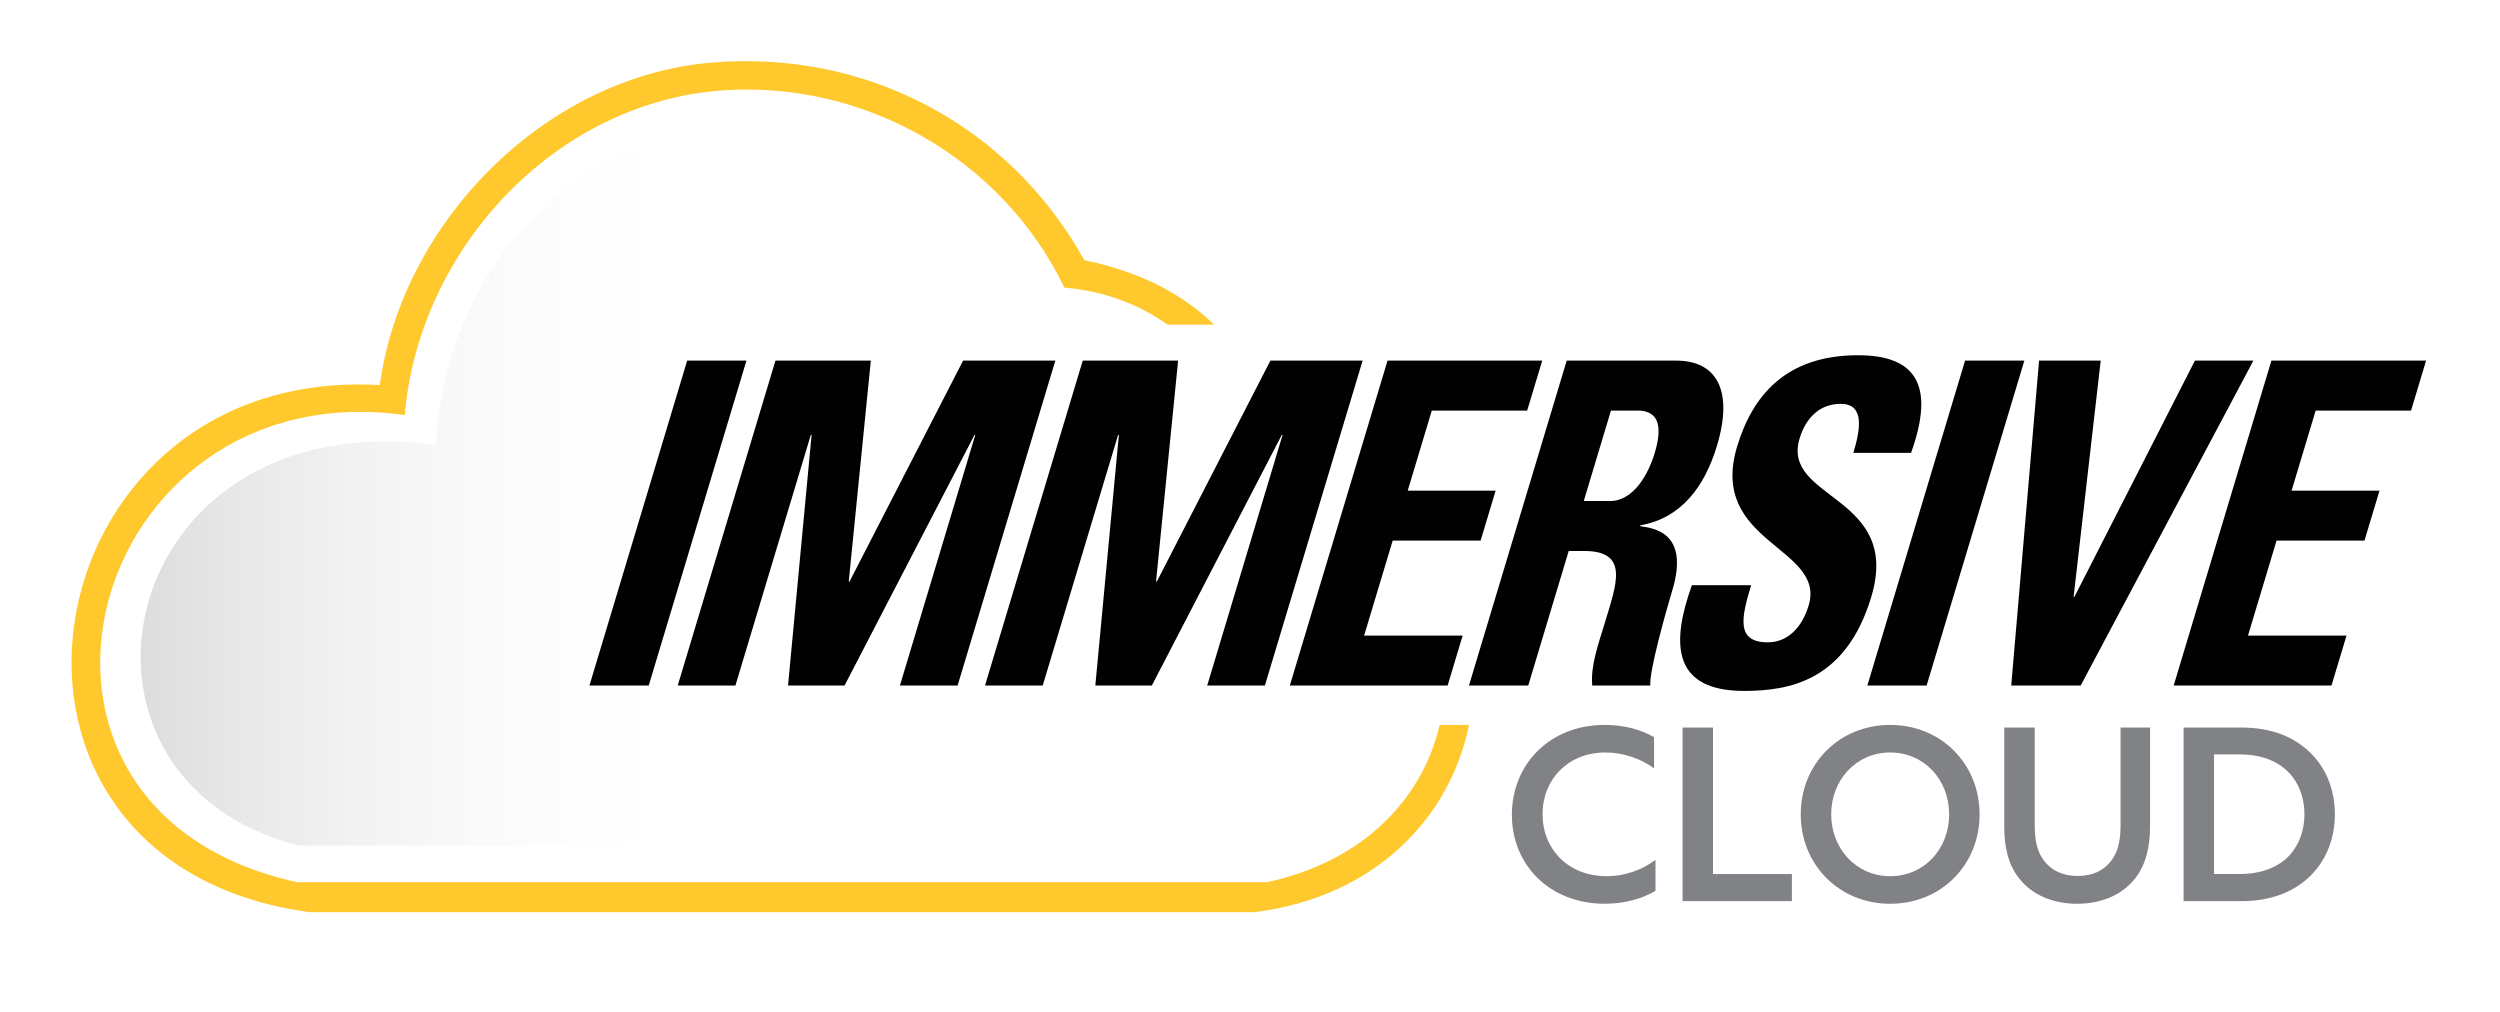
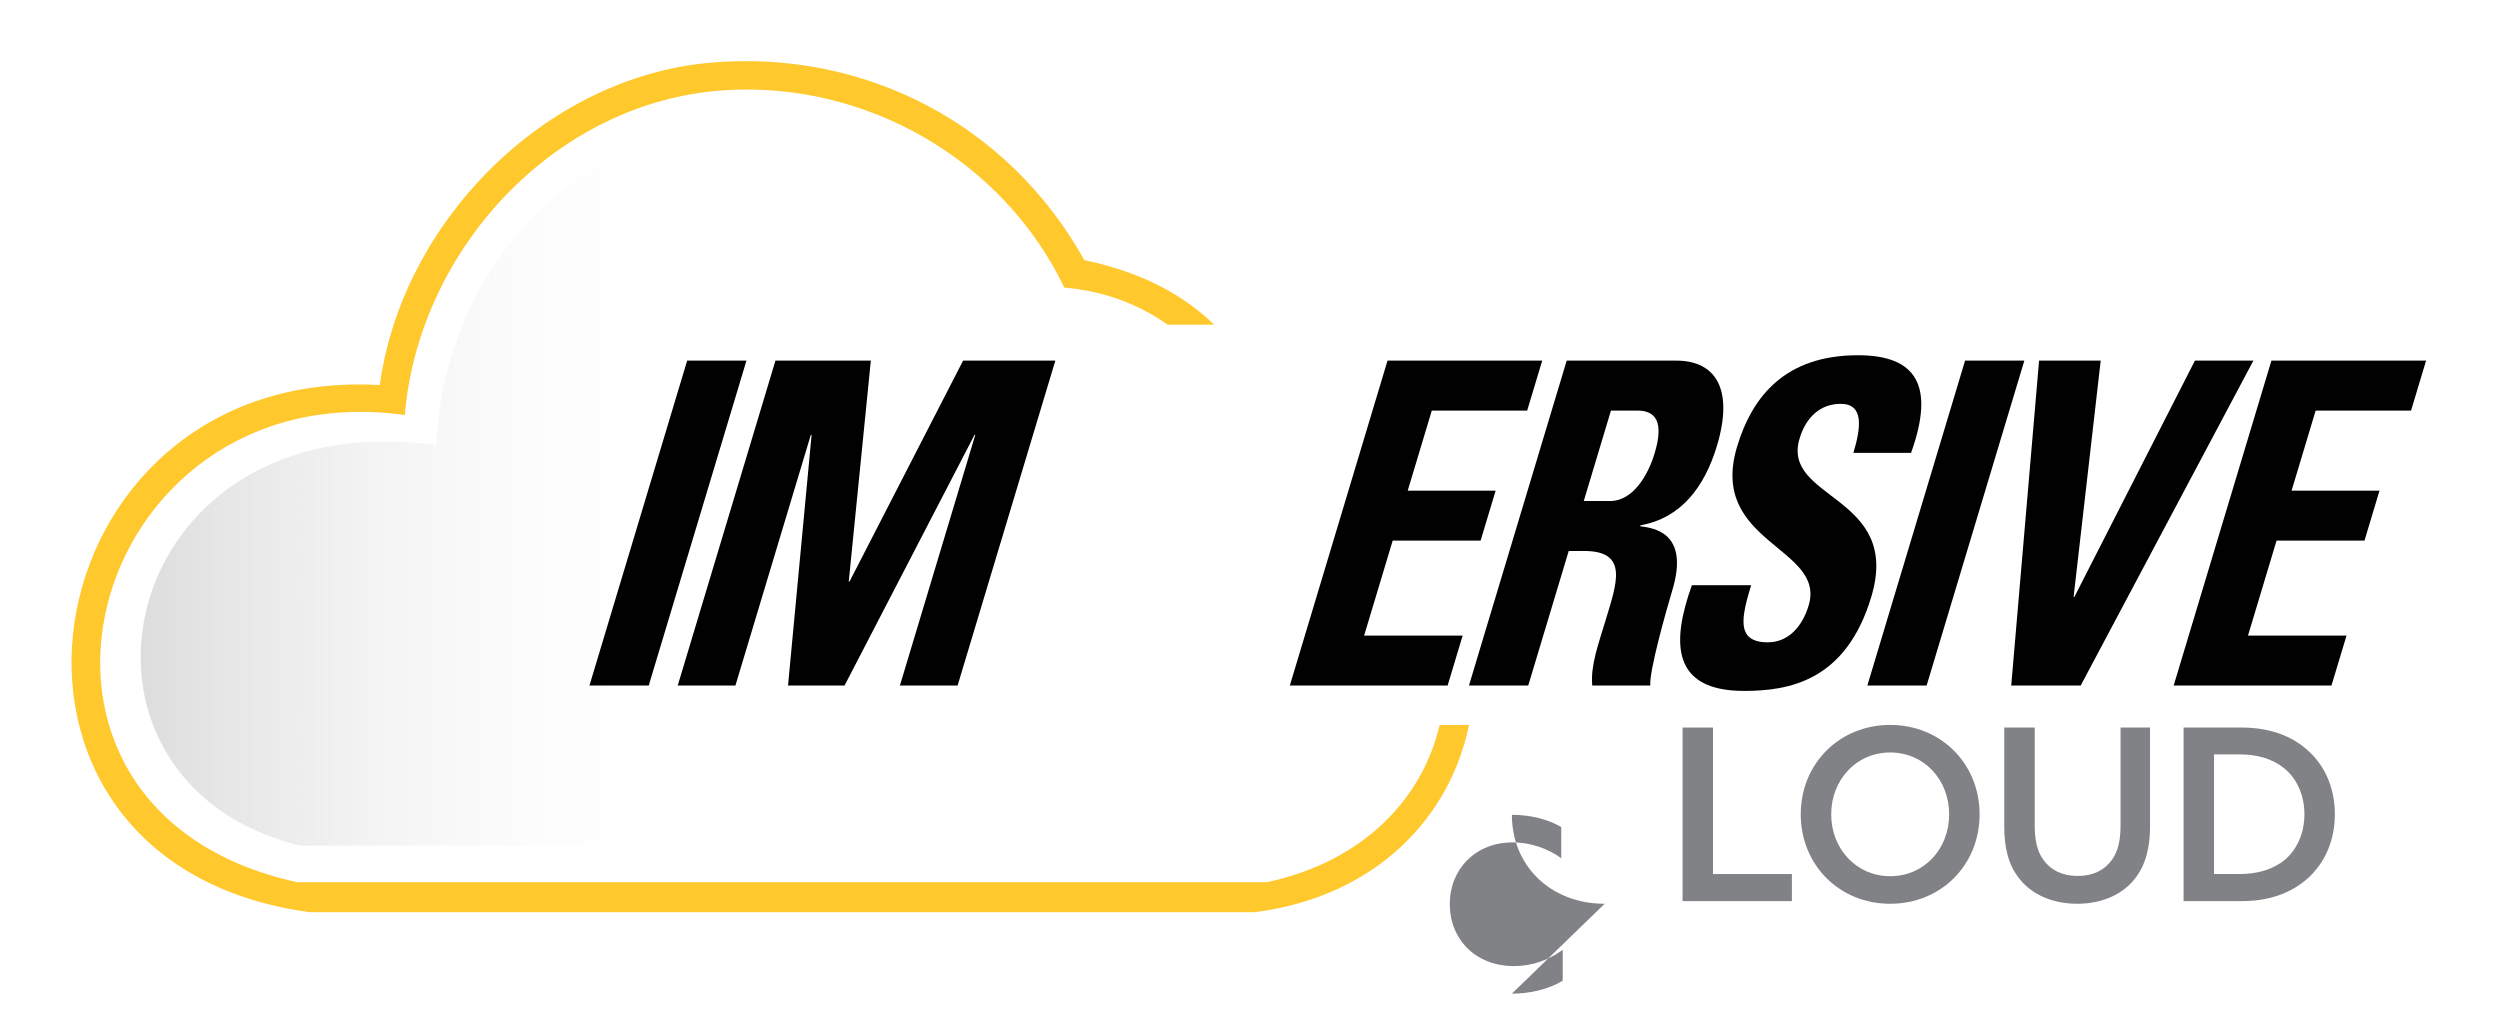
<svg xmlns="http://www.w3.org/2000/svg" id="Layer_1" version="1.1" viewBox="0 0 336.522 136.232">
  <defs>
    <style>
      .st0 {
        fill: #808285;
      }

      .st1 {
        fill-rule: evenodd;
      }

      .st1, .st2 {
        fill: #010101;
      }

      .st3 {
        fill: #ffc82c;
      }

      .st4 {
        fill: url(#linear-gradient);
      }
    </style>
    <linearGradient id="linear-gradient" x1="-76.995" y1="65.083" x2="94.387" y2="65.083" gradientUnits="userSpaceOnUse">
      <stop offset="0" stop-color="#4e4e4e" />
      <stop offset="1" stop-color="#fff" stop-opacity="0" />
    </linearGradient>
  </defs>
  <path class="st4" d="M99.941,16.367c17.869-.592,34.1,10.079,41.528,26.122,27.14,2.97,22.591,26.303,24.448,27.127,30.186.512,33.331,37.916,4.019,44.207H40.328c-35.363-8.744-25.279-59.873,18.419-53.919.817-22.398,18.073-42.771,41.193-43.537Z" />
  <g>
    <polygon class="st2" points="87.325 92.277 100.479 48.544 92.499 48.544 79.345 92.277 87.325 92.277 87.325 92.277 87.325 92.277 87.325 92.277" />
    <polygon class="st2" points="98.995 92.277 109.144 58.538 109.249 58.538 106.076 92.277 113.685 92.277 131.177 58.538 131.283 58.538 121.136 92.277 128.902 92.277 142.058 48.544 129.641 48.544 114.353 78.284 114.248 78.284 117.222 48.544 104.382 48.544 91.228 92.277 98.995 92.277 98.995 92.277 98.995 92.277 98.995 92.277" />
-     <polygon class="st2" points="140.36 92.277 150.508 58.538 150.613 58.538 147.439 92.277 155.048 92.277 172.541 58.538 172.648 58.538 162.499 92.277 170.266 92.277 183.421 48.544 171.004 48.544 155.718 78.284 155.612 78.284 158.586 48.544 145.746 48.544 132.591 92.277 140.36 92.277 140.36 92.277 140.36 92.277 140.36 92.277" />
    <polygon class="st2" points="194.865 92.277 196.886 85.554 183.623 85.554 187.468 72.773 199.303 72.773 201.326 66.05 189.491 66.05 192.733 55.267 205.572 55.267 207.597 48.544 186.774 48.544 173.623 92.277 194.865 92.277 194.865 92.277 194.865 92.277 194.865 92.277" />
    <path class="st1" d="M216.849,55.267h3.54c2.536,0,3.596,1.575,2.337,5.755-.838,2.786-2.828,6.42-5.998,6.42h-3.54l3.661-12.175h0M211.165,74.166h2.062c6.127,0,4.375,4.422,2.808,9.631-.856,2.846-1.96,5.815-1.705,8.479h7.818c-.191-1.816,2.127-10.054,2.967-12.84,2.368-7.875-2.665-8.36-4.336-8.602l.037-.122c5.469-.968,8.628-5.148,10.306-10.721,2.239-7.45-.047-11.448-5.489-11.448h-14.741l-13.156,43.732h7.98l5.448-18.111h0Z" />
    <path class="st2" d="M251.891,80.345c4.137-13.75-12.146-13.022-9.65-21.321.911-3.029,2.936-4.664,5.526-4.664,3.221,0,2.696,3.331,1.713,6.602h7.765c3.281-9.147.626-13.145-7.142-13.145-9.72,0-14.215,5.451-16.274,12.296-3.918,13.023,11.999,13.507,9.632,21.381-.892,2.968-2.816,4.967-5.509,4.967-4.387,0-3.489-3.513-2.232-7.693h-7.978c-2.702,7.571-2.855,14.235,7.026,14.235,6.076,0,13.717-1.333,17.124-12.66h0Z" />
    <polygon class="st2" points="259.341 92.277 272.495 48.544 264.517 48.544 251.362 92.277 259.341 92.277 259.341 92.277 259.341 92.277 259.341 92.277" />
    <polygon class="st2" points="270.73 92.277 280.08 92.277 303.327 48.544 295.454 48.544 279.233 80.345 279.126 80.345 282.773 48.544 274.478 48.544 270.73 92.277 270.73 92.277 270.73 92.277 270.73 92.277" />
    <polygon class="st2" points="313.838 92.277 315.863 85.554 302.6 85.554 306.444 72.773 318.28 72.773 320.301 66.05 308.466 66.05 311.709 55.267 324.55 55.267 326.572 48.544 305.753 48.544 292.596 92.277 313.838 92.277 313.838 92.277 313.838 92.277 313.838 92.277" />
  </g>
  <g>
-     <path class="st0" d="M216.002,121.655c-7.326,0-12.489-5.164-12.489-11.974s5.099-12.102,12.489-12.102c2.484,0,4.809.58,6.648,1.646v4.195c-1.775-1.291-4.131-2.13-6.552-2.13-4.97,0-8.455,3.582-8.455,8.294s3.421,8.358,8.648,8.358c2.453,0,4.744-.839,6.552-2.194v4.163c-1.904,1.162-4.422,1.743-6.842,1.743Z" />
+     <path class="st0" d="M216.002,121.655c-7.326,0-12.489-5.164-12.489-11.974c2.484,0,4.809.58,6.648,1.646v4.195c-1.775-1.291-4.131-2.13-6.552-2.13-4.97,0-8.455,3.582-8.455,8.294s3.421,8.358,8.648,8.358c2.453,0,4.744-.839,6.552-2.194v4.163c-1.904,1.162-4.422,1.743-6.842,1.743Z" />
    <path class="st0" d="M226.487,97.935h4.099v19.719h10.618v3.646h-14.717v-23.365Z" />
    <path class="st0" d="M242.396,109.617c0-6.81,5.195-12.037,12.037-12.037s12.038,5.228,12.038,12.037-5.164,12.038-12.038,12.038-12.037-5.261-12.037-12.038ZM262.373,109.617c0-4.647-3.356-8.326-7.939-8.326-4.55,0-7.938,3.679-7.938,8.326s3.389,8.326,7.938,8.326c4.583,0,7.939-3.679,7.939-8.326Z" />
    <path class="st0" d="M273.892,97.935v13.103c0,1.775.226,3.453,1.194,4.744.968,1.323,2.484,2.13,4.582,2.13,2.131,0,3.615-.807,4.583-2.13.968-1.291,1.194-2.969,1.194-4.744v-13.103h3.97v13.36c0,2.518-.484,5.1-2.13,7.101-1.646,2.001-4.325,3.26-7.682,3.26-3.291,0-6.034-1.227-7.681-3.26-1.678-2.001-2.13-4.551-2.13-7.101v-13.36h4.099Z" />
    <path class="st0" d="M293.93,97.935h7.811c3.582,0,6.647,1.001,8.972,3.131,2.323,2.098,3.582,5.131,3.582,8.552,0,3.389-1.259,6.422-3.582,8.552-2.324,2.098-5.357,3.131-8.972,3.131h-7.811v-23.365ZM307.549,115.749c1.646-1.388,2.646-3.614,2.646-6.132,0-2.55-1-4.776-2.646-6.132-1.678-1.388-3.743-1.937-6.132-1.937h-3.389v16.104h3.389c2.389,0,4.454-.549,6.132-1.904Z" />
  </g>
  <path class="st3" d="M170.511,118.756H40.026c-44.44-9.689-28.584-68.877,14.461-62.888,1.892-22.329,20.269-42.243,43.046-43.719,19.055-1.235,37.491,9.38,45.737,26.568,5.296.441,9.994,2.219,13.899,4.985h6.254c-3.791-3.704-9.302-6.987-17.463-8.684-10.121-18.226-29.532-28.452-50.445-26.568-22.257,2.005-41.41,21.49-44.391,43.383C3.375,49.088-7.582,116.141,41.708,122.792h127.121c16.619-2.084,26.466-13.057,28.907-25.212h-3.95c-2.215,9.611-9.939,18.325-23.276,21.176Z" />
</svg>